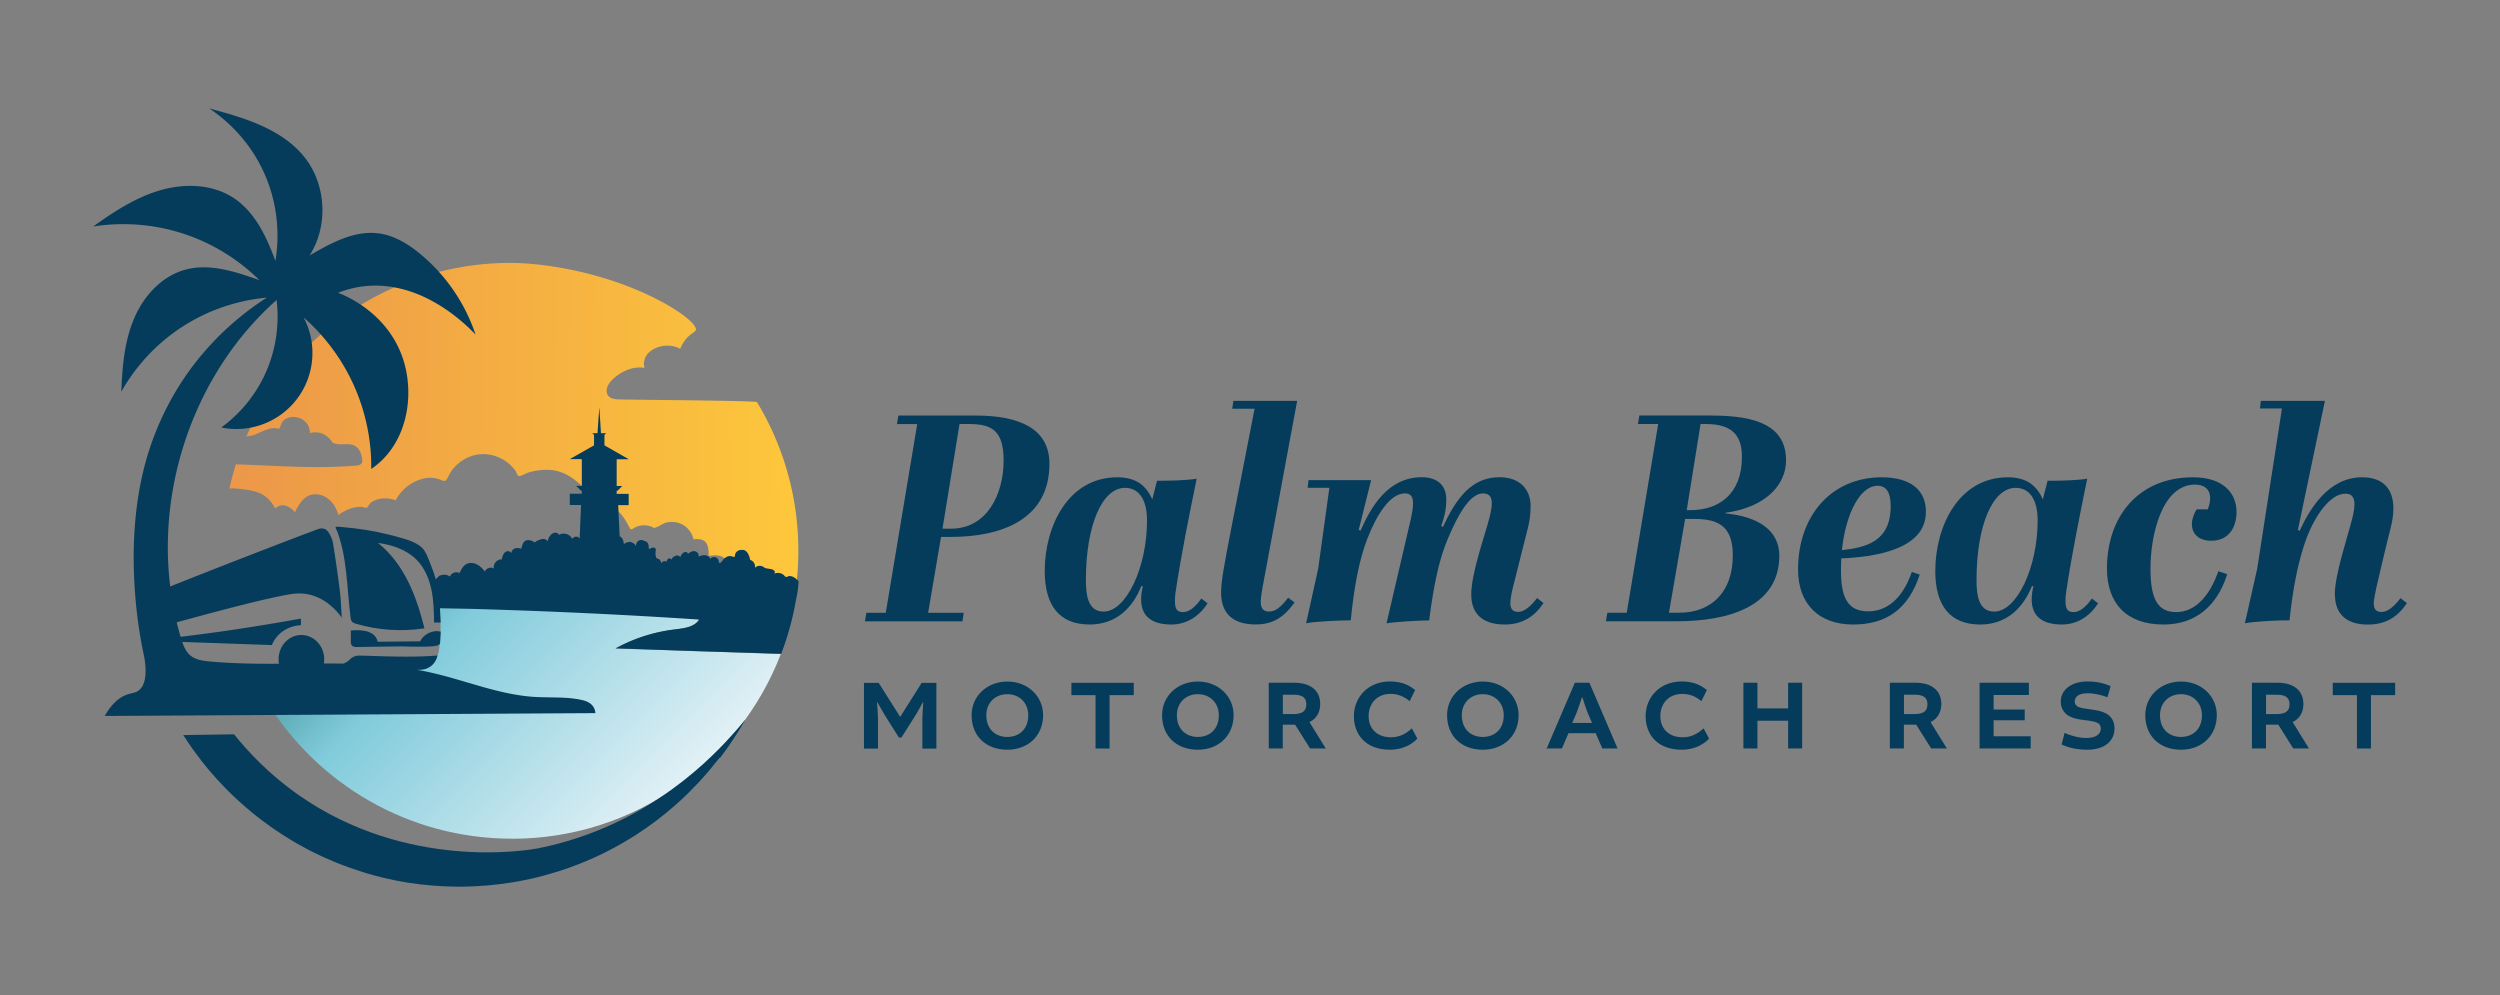
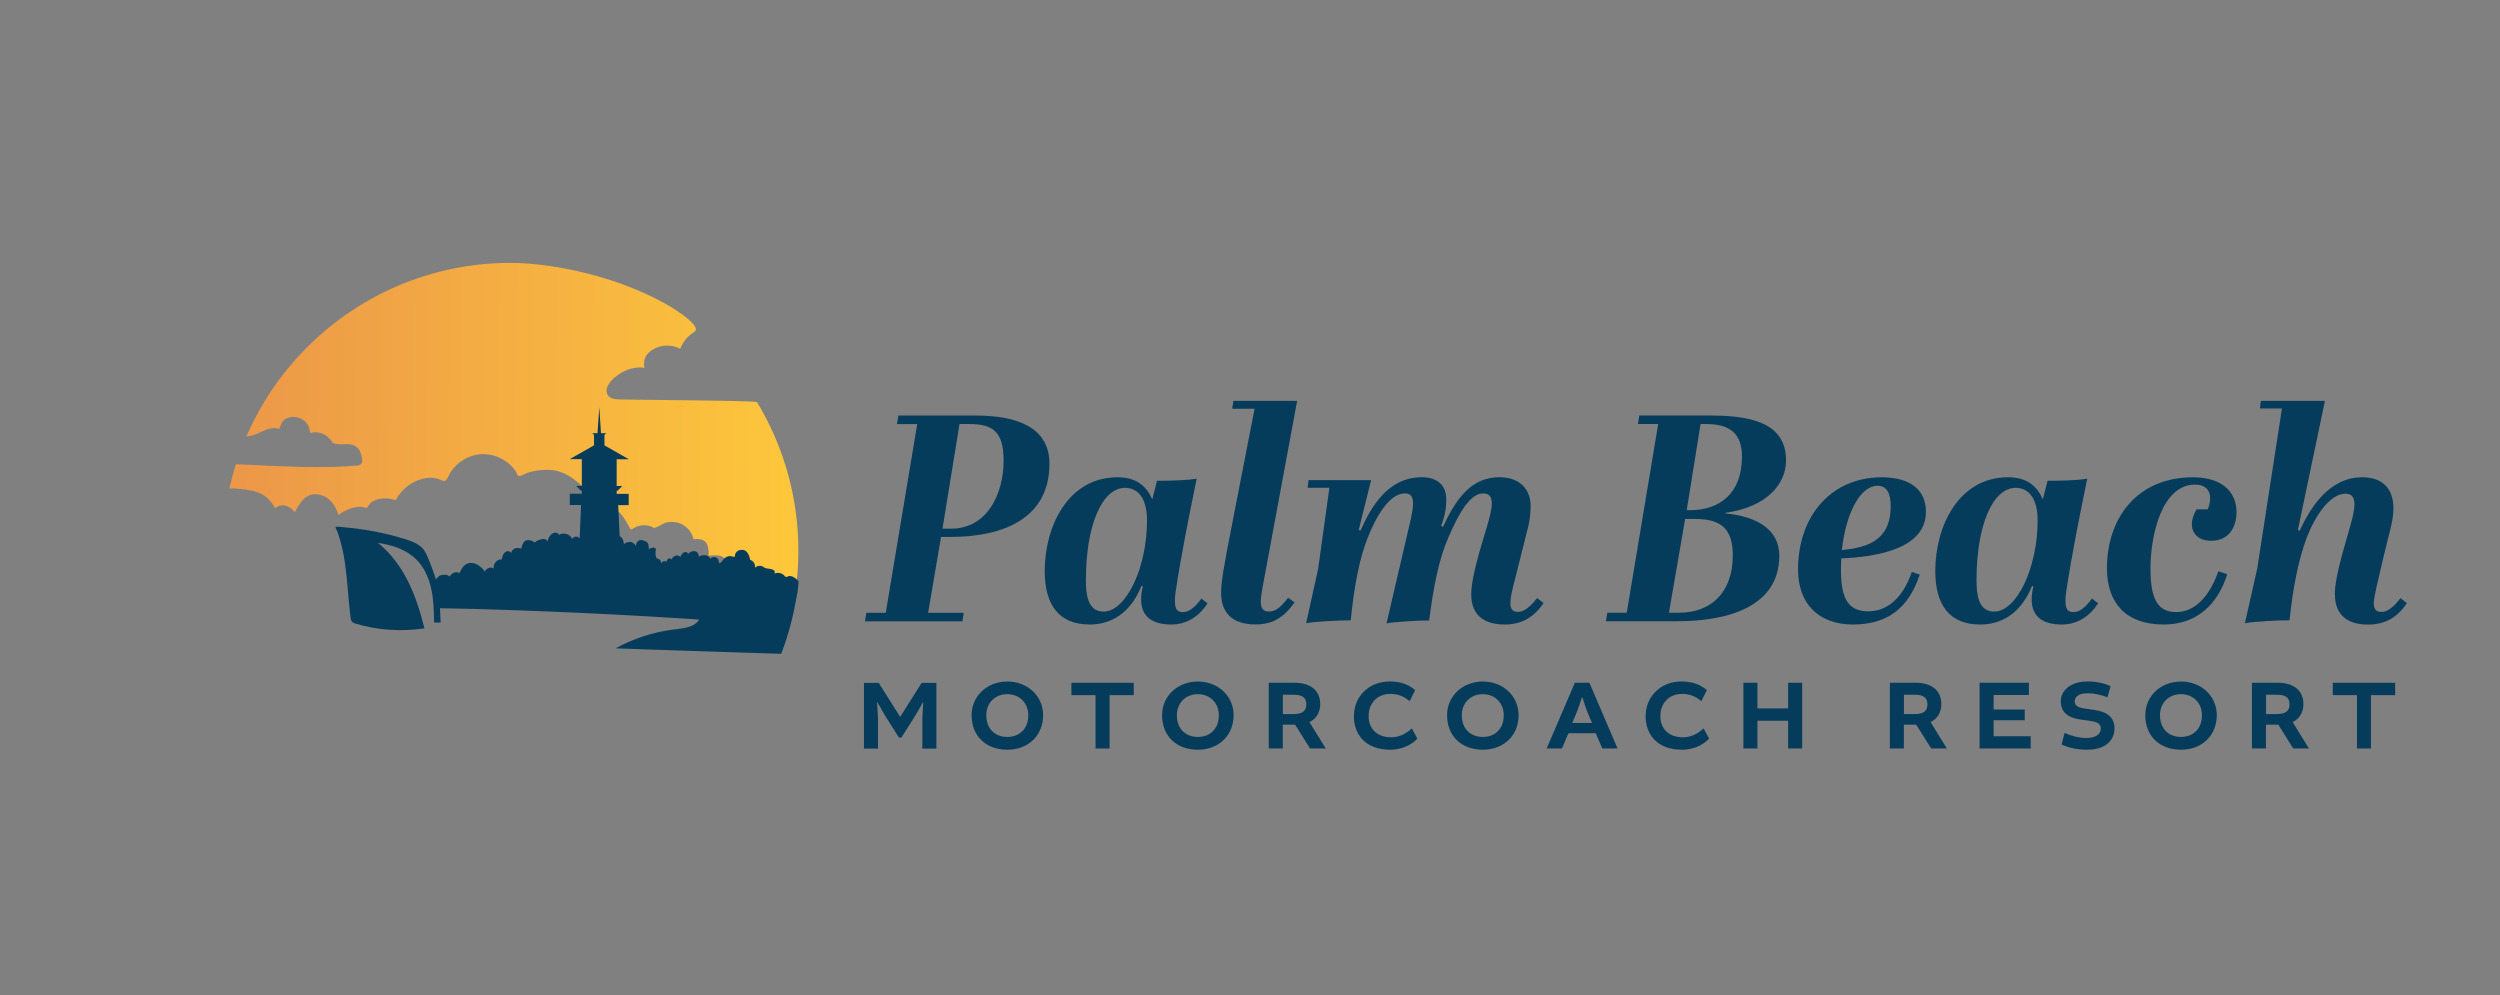
<svg xmlns="http://www.w3.org/2000/svg" id="Layer_1" viewBox="0 0 360 143.35">
  <rect x="0" y="0" width="360" height="143.35" fill="#808080" stroke="none" />
  <defs>
    <linearGradient id="linear-gradient" x1="58.23" x2="94.35" y1="81.2" y2="117.32" gradientUnits="userSpaceOnUse">
      <stop offset="0" stop-color="#55a4ae" />
      <stop offset=".22" stop-color="#80cbdb" />
      <stop offset="1" stop-color="#e2f1f6" />
    </linearGradient>
    <linearGradient id="linear-gradient-2" x1="26.09" x2="108.12" y1="68.28" y2="68.28" gradientTransform="rotate(.59 717.648 750.875)" gradientUnits="userSpaceOnUse">
      <stop offset="0" stop-color="#ec9749" />
      <stop offset="1" stop-color="#fdc73b" />
    </linearGradient>
  </defs>
  <path d="M140.54 59.84c6.14 0 10.58 1.82 10.58 6.94 0 7.87-6.64 10.54-14.26 10.54h-1.35l-1.86 10.92h5.12l-.17 1.23h-14.05l.21-1.23h2.79l4.53-27.17h-2.92l.21-1.23h11.17Zm-4.83 16.29h1.23c5.29 0 7.58-5.12 7.58-9.78 0-4.27-1.61-5.29-4.95-5.29h-1.4l-2.45 15.07ZM173.89 86.88c-1.19 1.86-3.01 3.05-5.21 3.05-3.09 0-4.36-1.4-4.36-3.64 0-.55.08-1.18.25-1.86l-.21-.04c-1.23 3.09-3.6 5.54-7.45 5.54-4.4 0-6.47-2.79-6.47-7.7 0-6.47 3.39-13.5 10.45-13.5 2.84 0 4.19 1.31 5.04 3.17l.68-2.67c1.65 0 4.23-.04 5.71-.3-1.06 5.21-2.2 10.75-3.05 16.42-.08.51-.08.89-.08 1.23 0 1.23.38 1.56 1.18 1.56.72 0 1.61-.51 2.62-1.95l.89.68Zm-8.72-11.93c0-3.17-1.27-4.7-3.17-4.7-3.26 0-5.63 5.29-5.63 13.29 0 1.95.21 4.53 2.54 4.53 3.26 0 6.26-6.35 6.26-13.12ZM186.42 86.75c-1.61 2.24-3.22 3.17-5.63 3.17-3.22 0-4.95-1.56-4.95-4.57 0-1.57.38-3.72 1.48-9.35l3.34-17.14h-3.22l.17-1.14h9.18l-4.99 26.91c-.13.76-.25 1.44-.25 1.99 0 .93.3 1.44 1.19 1.44s1.65-.55 2.75-1.99l.93.68ZM203.14 74.86c.21-1.02.34-1.78.34-2.37 0-1.02-.38-1.44-1.18-1.44-2.12 0-4.06 3.05-5.42 6.56-1.14 2.96-1.9 6.9-2.37 11.72-1.69 0-5.25.17-6.43.42l1.74-7.87 1.61-11.64h-3.13l.13-1.1h9.01l-1.78 7.15.25.13c1.52-3.43 3.94-7.7 8.84-7.7 2.24 0 3.51 1.18 3.51 3.17 0 1.57-.25 2.46-.72 3.85l.25.13c1.9-4.11 4.11-7.15 8.13-7.15 2.96 0 4.49 1.78 4.49 4.15 0 1.27-.17 2.29-.42 3.26l-2.16 8.59c-.21.84-.34 1.69-.34 2.16 0 .89.42 1.23 1.14 1.23s1.65-.59 2.71-1.99l.93.72c-1.31 1.95-3.05 3.09-5.59 3.09-2.92 0-4.82-1.31-4.82-4.32s1.9-8.34 2.54-10.75c.25-.97.42-1.74.42-2.37 0-.93-.34-1.44-1.27-1.44-1.82 0-3.51 2.84-5.04 6.48-1.31 3-2.12 7.11-2.71 11.81-1.52 0-4.99.21-6.14.42 1.1-4.74 2.5-10.79 3.47-14.9ZM246.52 59.84c6.6 0 10.67 1.57 10.67 6.47 0 3.47-2.88 6.73-8.72 7.53v.09c4.74.46 7.75 2.45 7.75 6.09 0 7.41-7.53 9.44-14.69 9.44h-10.28l.21-1.23h2.79l4.53-27.17h-2.92l.21-1.23h10.45Zm-6.18 28.39h1.48c4.49 0 7.7-2.84 7.7-8.25 0-3.77-1.61-5.25-5.42-5.25h-1.44l-2.33 13.5Zm2.54-14.77h.55c4.02 0 7.41-2.24 7.41-7.7 0-3.3-1.69-4.7-5.16-4.7h-.8l-1.99 12.4ZM277.33 73.68c0 4.27-4.4 5.71-8.13 6.35-1.4.21-3.01.34-4.06.38-.04.93-.04 1.4-.04 1.82 0 4.32 1.31 5.8 3.94 5.8 2.37 0 4.82-1.48 6.26-5.67l1.14.38c-1.61 4.91-4.74 7.19-9.61 7.19s-7.91-2.92-7.91-7.91c0-7.79 4.82-13.29 12.06-13.29 4.11 0 6.35 1.82 6.35 4.95Zm-6.98-3.73c-2.41 0-4.53 3.81-5.12 9.27 3.47-.38 7.03-1.23 7.03-6.35 0-1.9-.59-2.92-1.91-2.92ZM302.13 86.88c-1.19 1.86-3.01 3.05-5.21 3.05-3.09 0-4.36-1.4-4.36-3.64 0-.55.08-1.18.25-1.86l-.21-.04c-1.23 3.09-3.6 5.54-7.45 5.54-4.4 0-6.47-2.79-6.47-7.7 0-6.47 3.39-13.5 10.45-13.5 2.84 0 4.19 1.31 5.04 3.17l.68-2.67c1.65 0 4.23-.04 5.71-.3-1.06 5.21-2.2 10.75-3.05 16.42-.08.51-.08.89-.08 1.23 0 1.23.38 1.56 1.18 1.56.72 0 1.61-.51 2.62-1.95l.89.68Zm-8.71-11.93c0-3.17-1.27-4.7-3.17-4.7-3.26 0-5.63 5.29-5.63 13.29 0 1.95.21 4.53 2.54 4.53 3.26 0 6.26-6.35 6.26-13.12ZM320.71 82.69c-.93 3.05-3.34 7.24-9.18 7.24-5.33 0-8.13-3.05-8.13-8.08 0-7.28 4.36-13.12 12.4-13.12 4.44 0 6.26 2.37 6.26 4.99 0 2.2-1.1 4.15-3.64 4.15-1.9 0-2.79-1.1-2.79-2.37 0-.72.25-1.44.68-2.16h1.61c.25-.64.34-1.14.34-1.61 0-1.31-.89-1.95-2.16-1.95-4.74 0-6.43 7.15-6.43 12.1 0 4.44 1.06 6.26 3.72 6.26s4.78-2.24 6.05-5.88l1.27.42ZM336.21 85.61c0-2.88 1.86-8.34 2.45-10.71.63-2.37.59-3.81-.93-3.81-2.07 0-4.27 2.88-5.63 6.52-1.1 3-1.91 6.9-2.41 11.72-1.31-.04-5.25.17-6.43.42l1.78-7.87 3.56-23.06h-3.17l.13-1.1h9.23L330.9 76.3l.25.13c1.52-3.3 4.23-7.7 9.01-7.7 3.01 0 4.49 1.69 4.49 4.49 0 .93-.17 1.9-.42 2.92-.3 1.06-1.9 7.83-2.07 8.63-.17.84-.34 1.69-.34 2.12 0 .93.42 1.23 1.14 1.23.8 0 1.73-.68 2.71-1.99l.93.72c-1.31 1.95-3.01 3.09-5.63 3.09-2.88 0-4.74-1.35-4.74-4.32ZM127.45 103.05c-.24-.39-1.12-1.94-1.12-1.94l-.04.02s.14 1.74.14 2.23v4.44h-2.02v-9.47h2.12l3.08 4.88h.03l3.08-4.88h2.12v9.47h-2.02v-4.44c0-.49.13-2.23.13-2.23l-.04-.02s-.86 1.56-1.11 1.94l-1.99 3.15h-.37l-1.99-3.15ZM150.21 102.99c0 2.85-2.07 4.97-5.15 4.97s-5.15-1.97-5.15-4.97c0-2.75 2.22-4.85 5.15-4.85s5.15 2.1 5.15 4.85Zm-8.18.01c0 2 1.31 3.12 3.02 3.12s3.02-1.12 3.02-3.12c0-1.81-1.3-3.04-3.02-3.04s-3.02 1.22-3.02 3.04ZM157.76 100.1h-3.48v-1.78h8.98v1.78h-3.48v7.69h-2.02v-7.69ZM177.64 102.99c0 2.85-2.07 4.97-5.15 4.97s-5.15-1.97-5.15-4.97c0-2.75 2.22-4.85 5.15-4.85s5.15 2.1 5.15 4.85Zm-8.17.01c0 2 1.31 3.12 3.02 3.12s3.02-1.12 3.02-3.12c0-1.81-1.3-3.04-3.02-3.04s-3.02 1.22-3.02 3.04ZM182.71 98.31h3.61c2.62 0 3.79 1.3 3.79 3.07 0 1.06-.45 2.07-1.53 2.59v.04l2.33 3.77h-2.26l-2.16-3.43h-1.77v3.43h-2.02v-9.47Zm3.47 4.52c1.35 0 1.93-.42 1.93-1.41 0-.81-.4-1.38-1.81-1.38h-1.57v2.79h1.45ZM194.96 103.13c0-2.75 2.07-5 5.18-5 1.97 0 2.97.71 3.64 1.24l-.79 1.6c-.76-.65-1.66-1.05-2.76-1.05-1.97 0-3.15 1.42-3.15 3.2s1.18 3.05 3.24 3.05c1.44 0 2.38-.74 2.99-1.28l.79 1.47c-.52.58-1.83 1.6-3.93 1.6-3.56 0-5.21-2.23-5.21-4.82ZM218.68 102.99c0 2.85-2.07 4.97-5.15 4.97s-5.15-1.97-5.15-4.97c0-2.75 2.22-4.85 5.15-4.85s5.15 2.1 5.15 4.85Zm-8.18.01c0 2 1.31 3.12 3.02 3.12s3.02-1.12 3.02-3.12c0-1.81-1.3-3.04-3.02-3.04s-3.02 1.22-3.02 3.04ZM228.87 98.31l4.06 9.47h-2.2l-.95-2.2h-3.92l-.94 2.2h-2.2l4.06-9.47h2.09Zm-2.47 5.79h2.85l-.59-1.37c-.26-.59-.79-2.3-.79-2.3h-.07s-.56 1.7-.81 2.3l-.59 1.37ZM236.97 103.13c0-2.75 2.07-5 5.18-5 1.97 0 2.97.71 3.64 1.24l-.79 1.6c-.76-.65-1.66-1.05-2.76-1.05-1.97 0-3.15 1.42-3.15 3.2s1.18 3.05 3.24 3.05c1.44 0 2.38-.74 2.99-1.28l.79 1.47c-.52.58-1.83 1.6-3.93 1.6-3.56 0-5.21-2.23-5.21-4.82ZM253.07 98.31v3.7h4.42v-3.7h2.02v9.47h-2.02v-3.99h-4.42v3.99h-2.02v-9.47h2.02ZM272.15 98.31h3.61c2.62 0 3.79 1.3 3.79 3.07 0 1.06-.45 2.07-1.53 2.59v.04l2.33 3.77h-2.26l-2.16-3.43h-1.77v3.43h-2.02v-9.47Zm3.47 4.52c1.35 0 1.93-.42 1.93-1.41 0-.81-.4-1.38-1.81-1.38h-1.57v2.79h1.45ZM287.08 103.72v2.3h5.34v1.76h-7.36v-9.47h7.1v1.77h-5.08v2.09h4.48v1.55h-4.48ZM296.87 107.19l.43-1.65c.75.34 1.96.73 3.12.73 1.47 0 2.1-.61 2.1-1.37 0-.36-.17-.65-.5-.82-.33-.17-1.04-.29-1.87-.39-.94-.1-1.67-.27-2.23-.59-.85-.48-1.17-1.28-1.17-2.09 0-1.67 1.54-2.88 3.83-2.88 1.34 0 2.48.27 3.35.68l-.46 1.6c-.69-.29-1.83-.58-2.84-.58-1.43 0-1.87.6-1.87 1.18 0 .3.12.59.52.79.39.17 1.01.24 1.81.36.88.11 1.68.29 2.19.58.82.46 1.21 1.2 1.21 2.15 0 1.73-1.32 3.07-3.92 3.07-1.51 0-2.75-.29-3.71-.76ZM319.22 102.99c0 2.85-2.07 4.97-5.15 4.97s-5.15-1.97-5.15-4.97c0-2.75 2.22-4.85 5.15-4.85s5.15 2.1 5.15 4.85Zm-8.18.01c0 2 1.31 3.12 3.02 3.12s3.02-1.12 3.02-3.12c0-1.81-1.3-3.04-3.02-3.04s-3.02 1.22-3.02 3.04ZM324.29 98.31h3.61c2.62 0 3.79 1.3 3.79 3.07 0 1.06-.45 2.07-1.53 2.59v.04l2.33 3.77h-2.26l-2.16-3.43h-1.77v3.43h-2.02v-9.47Zm3.47 4.52c1.35 0 1.93-.42 1.93-1.41 0-.81-.4-1.38-1.81-1.38h-1.57v2.79h1.45ZM339.4 100.1h-3.48v-1.78h8.98v1.78h-3.48v7.69h-2.02v-7.69Z" fill="#053c5b" />
-   <path fill="url(#linear-gradient)" d="M73.73 120.78c17.66 0 32.74-11.05 38.71-26.61-7.94-.25-15.89-.51-23.83-.79 2.63-1.44 5.55-2.37 8.53-2.73 1.29-.15 2.79-.31 3.5-1.41-3.12-1.9-5.93-2.97-7.92-3.58-5.39-1.66-11.77-2.16-14.14-.48-.22.15-1.2.9-2.71 1.61-.86.41-1.35.64-2.04.8-1.3.29-2.38.04-4.56-.3-.74-.11-1.47-.3-2.22-.41-.86-.13-1.74-.14-2.61-.13-.41 0-.87-.12-1.08.14-.16.19-.11.49-.06.69.08.81.12 1.5.13 2.01.01.49.04 1.58-.09 2.97-.11 1.29-.24 1.61-.35 1.83-.2.41-.51 1.05-1.17 1.35-.67.3-1.15.4-1.96.67-.07.02-.16.08-.15.15.31.12.65.15.97.08-.59.56-1.4.81-2.19.99-.4.09-.8.16-1.2.26-.36.09-.72.28-1.08.34-.75.13-1.47.35-2.19.59-1.41.46-2.81.98-4.27 1.26-2.62.5-5.29.69-7.95.56-.64-.03-1.3-.08-1.93.06-.18.04-.82.17-1.47.31 7.3 11.85 20.39 19.76 35.32 19.76Z" />
  <path fill="url(#linear-gradient-2)" d="M100.2 47.57c.4-1.19-5.61-5.42-14.38-7.86-4.94-1.38-9.45-1.82-11.85-1.85-17.2-.18-32.06 10.15-38.49 25 .18-.03.36-.06.53-.09.23-.04.46-.1.68-.17.04-.01.08-.03.12-.04.22-.11.45-.21.67-.31.65-.3 1.34-.6 2.06-.6.23 0 .45.04.66.12.06-.14.12-.27.19-.39.12-.52.44-.95 1.01-1.18.61-.25 1.3-.19 1.89.07.82.36 1.37 1.19 1.33 2.09.41-.1.82-.14 1.25-.07.85.14 1.6.73 2.04 1.48.13.04.26.09.39.12.57.15 1.15.07 1.73.07 1.48 0 2.03 1.03 2.14 2.39.03.4-.35.65-.7.68-5.83.51-11.66.03-17.5-.17-.36 1.14-.67 2.31-.93 3.49.39-.03.78-.02 1.17.02 2.83.29 4.16.62 5.43 2.84.4-.36.9-.56 1.5-.38.53.15.96.51 1.34.92.71-1.45 1.67-2.91 3.53-2.51 1.41.3 2.36 1.56 2.71 2.92.83-.61 1.81-1.05 2.81-1.16.22-.02.44-.02.66 0 .12.01.47.16.57.13.2-.07.44-.57.63-.73.96-.75 2.5-.79 3.59-.35a6.09 6.09 0 0 1 3.99-3.13c.88-.21 1.73-.15 2.56.21.43.18.6.22.86-.21.22-.35.36-.74.61-1.09.96-1.35 2.52-2.29 4.19-2.42 1.29-.1 2.59.29 3.64 1.02.53.36 1 .82 1.38 1.34.15.2.25.72.52.78.25.06 1.03-.41 1.31-.49.92-.28 1.88-.42 2.83-.4 1.69.02 3.02.7 4.29 1.76.53.44 1.01.95 1.42 1.5.31.41.59 1.33.98 1.62.37.27 1.21.08 1.68.19.67.16 1.3.47 1.81.93.72.65 1.18 1.52 1.64 2.38.03.06.06.12.12.15.12.08.28-.02.4-.1.92-.61 2.2-.6 3.11.02-.09-.04-.17-.08-.26-.11.33.15 1.44-.67 1.86-.75.76-.16 1.53-.12 2.24.23.86.42 1.5 1.25 1.71 2.18 1.83-.21 2.22.68 2.17 2.39.8-.11 1.72-.19 2.31.36.3.28.45.68.59 1.07.56-.46.93-1.07 1.44-1.55.15-.14.34-.25.54-.29.19-.04.32.15.43.3.12.16.21.33.28.52.02.05.12.53.13.53.29.08.51.31.62.58.07.18.09.38.04.57.29-.3.79-.38 1.15-.17.12.07.23.16.36.22.34.14 1.62.08 1.3.81.44-.19.98-.1 1.34.22.11.1.21.22.35.27.19.07.42 0 .6.08.29.14.24.55.23.87 0 .18.01.36.04.54.23.26.45.53.67.79.31-1.97.48-3.98.5-6.03.08-7.98-2.1-15.46-5.95-21.83-.14-.24-19.63-.33-20.21-.41-.4-.06-.82-.12-1.11-.4-.4-.37-.42-1.02-.18-1.51.5-1.06 1.94-2.02 3-2.39a5.11 5.11 0 0 1 1.23-.27c.43-.03.8 0 1.07.05-.06-.22-.13-.62-.02-1.08 0 0 .11-.66.7-1.18 1.2-1.05 3.06-1.25 4.46-.49.11-.28.31-.71.65-1.17.77-1.05 1.44-1.15 1.56-1.5Z" />
  <path d="M114.94 83.66s-.04-.06-.06-.08c-.32-.33-.73-.63-1.18-.63-.17 0-.35.14-.5.13-.12 0-.26-.19-.34-.27-.36-.32-.9-.4-1.34-.21.32-.74-.97-.66-1.31-.8-.13-.05-.24-.15-.36-.21a.987.987 0 0 0-1.15.18c.05-.19.03-.39-.05-.57-.11-.27-.34-.5-.63-.57-.08-.5-.35-1.27-.9-1.42a1.2 1.2 0 0 0-.38-.02.943.943 0 0 0-.81.46c-.06.11-.08.22-.1.35-.03.19 0 .21-.18.18-.29-.05-.49-.16-.8-.07-.33.1-.61.33-.81.61-.08.1-.14.22-.25.28-.29.19-.25-.05-.3-.25a.695.695 0 0 0-.38-.47.724.724 0 0 0-.84.2c-.08-.31-.42-.51-.74-.53-.32-.03-.64.08-.95.19.13-.34-.2-.73-.56-.77-.36-.04-.71.16-.97.41.03-.13-.09-.26-.23-.28-.24-.04-.47.1-.62.28-.1.13-.17.28-.24.43a.601.601 0 0 0-.73-.16c-.22.11-.51.26-.48.55a.396.396 0 0 0-.48-.16c-.17.07-.28.27-.23.45-.27-.18-.69-.07-.83.23-.03-.21-.08-.39-.23-.54-.05-.05-.46-.24-.44-.18a1.96 1.96 0 0 1-.12-1.07c.02-.09.04-.19 0-.27-.06-.18-.29-.23-.47-.19-.18.04-.35.14-.53.17 0-.25 0-.5-.09-.73-.14-.34-.43-.36-.72-.49a.712.712 0 0 0-.75.12c-.2.17-.3.46-.25.72-.15-.3-.52-.57-.84-.62-.19-.03-.94.13-.95.41.02-.46-.13-.96-.52-1.2-.02-.01-.05-.02-.07-.03l-.21-4.48h1.51v-1.62H88.8v-.45h.12l.69-.69h-.81V66.13h1.74l-3.5-2v-1.5l.25-.25h-.75l-.24-3.75-.26 3.75h-.75l.25.25v1.5l-3.5 1.99h1.74v3.85h-.81l.69.69h.12v.44h-1.73v1.62h1.62l-.2 4.83a.613.613 0 0 0-.49-.28.64.64 0 0 0-.57.34c-.17-.34-.47-.6-.83-.71-.36-.11-.76-.07-1.09.12-.08-.2-.31-.32-.52-.32-.22 0-.42.12-.58.26-.29.26-.48.63-.51 1.01a.774.774 0 0 0-.68-.36c-.13 0-.26.04-.38.08-.3.09-.6.2-.81.44-.33-.28-.97-.49-1.38-.24-.18.11-.3.31-.38.5-.02.05-.21.62-.17.63-.32-.11-.69-.15-1-.01-.26.12-.45.39-.45.66a.536.536 0 0 0-.5-.3c-.27.01-.5.2-.63.43-.13.23-.19.5-.24.76-.68-.07-1.31.66-1.14 1.32-.43-.3-1.13-.07-1.29.43-.32-.41-.69-.79-1.15-1.03-.46-.24-1.03-.3-1.49-.07-.51.26-.79.82-1.03 1.33-.45-.32-1.12-.03-1.35.41a.12.12 0 0 1-.05.05.09.09 0 0 1-.07-.03c-.33-.25-.78-.25-1.18-.14-.11.03-.22.07-.31.14s-.15.16-.22.24c-.06.06-.22.15-.25.21-.1.19.02.72.02.95h-.03c-.05.31-.04.63 0 .94-.01.22-.03.45-.05.67h.17c.1.54.19 1.07.07 1.6 1.27.03 4.47.08 5.75.12 10.68.31 21.36.81 32.03 1.52-.7 1.1-2.2 1.25-3.5 1.41a23.44 23.44 0 0 0-8.53 2.73c7.94.28 15.88.54 23.83.79.64-1.67 1.18-3.4 1.6-5.17.21-.87.39-1.75.54-2.65.14-.54.23-1.12.29-1.69.03-.29.06-.58.07-.87 0-.04 0-.09-.01-.13Z" fill="#053c5b" />
-   <path d="M18.43 99.97c-.95.3-2.18 1.06-3.35 3.13 23.55-.14 47.1-.27 70.66-.41-.02-.21-.07-.56-.29-.9-.42-.66-1.19-.89-1.71-1-2.25-.49-4.58-.29-6.87-.44-5.06-.34-9.83-2.37-14.78-3.49-.68-.15-1.36-.29-2.04-.41h.43c.21 0 .92-.02 1.59-.54.72-.56.89-1.32.93-1.52-.04 0-.14.01-.26.02-4.05.34-9.62-.02-11.13 0-.38 0-.87.2-1.13.47-.32.32-.66.53-1.02.68-.94-.02-1.88-.02-2.82-.02.03-.2.05-.41.05-.62-.02-1.94-1.51-3.5-3.33-3.48-1.81.02-3.27 1.61-3.24 3.56 0 .2.02.39.06.58-3.34.02-6.67-.03-9.98-.33-.96-.09-1.98-.22-2.74-.83-.61-.49-.96-1.22-1.22-1.98l12.91.45c.17-.4.44-.92.92-1.42 1.21-1.26 2.79-1.42 3.27-1.45 0-.31 0-.63-.01-.94-3.23.58-6.55 1.13-9.98 1.64-2.49.37-4.94.69-7.34.98-.21-.69-.39-1.39-.56-2.09 3.49-.94 11.13-3.06 15.6-3.91 1.12-.22 2.27-.39 3.65-.04 2.29.58 3.77 2.26 4.52 3.28-.1-1.47-.14-2.75-.3-4.01a211.1 211.1 0 0 0-.96-6.69c-.08-.51-.31-1.01-.57-1.46-.36-.62-.89-.85-1.64-.57-4.33 1.6-15.79 6.06-21.24 8.24-1.85-15.11 3.89-31.12 15.32-41.25.22 1.81.5 6.23-1.83 11.03a19.778 19.778 0 0 1-6.14 7.33c4.14.84 8.42-.79 10.95-4.17 2.53-3.38 2.89-7.95.91-11.68 1.86 1.63 4.93 4.75 7.15 9.6 2.34 5.11 2.62 9.71 2.59 12.22.6-.41 1.39-1.03 2.16-1.91 3.24-3.7 3.92-9.34 2.42-13.92-2.22-6.75-8.52-9.23-9.37-9.54 1.42-.55 2.74-.83 3.87-.95 8.2-.86 14.52 5.48 15.94 6.97a25.675 25.675 0 0 0-8.01-11.65c-1.68-1.38-3.62-2.57-5.77-2.9-3.57-.54-7 1.34-10.12 3.16 2.69-4.2 2.42-10.08-.63-14.02-3.24-4.18-8.72-5.79-13.83-7.16 1.63 1.08 5.76 4.12 8.15 9.84 2.25 5.39 1.71 10.17 1.39 12.12-1.27-3.45-2.92-7-5.97-9.03-3.06-2.04-7.09-2.17-10.62-1.14-3.53 1.02-6.66 3.08-9.66 5.22 2.44-.39 7.17-.8 12.71.94 5.75 1.81 9.47 5.04 11.23 6.78-3.47-1.23-7.22-2.48-10.76-1.48-3.4.96-5.99 3.88-7.34 7.15-1.35 3.27-1.65 6.86-1.78 10.4 1.16-2.07 3.82-6.15 8.81-9.37 4.98-3.22 9.76-3.96 12.13-4.18-3.07 1.98-7.86 5.62-11.9 11.6a41.27 41.27 0 0 0-5.44 11.71c-3.86 13.55-.38 27.95-.37 28.1 0 0 .88 3.7-.58 5.03-.52.48-1.02.46-1.7.67Z" fill="#053c5b" />
-   <path d="M51.42 93.17c2.19-.05 4.38-.06 6.58-.09.86.04 1.73.05 2.6.04.51 0 1.02 0 1.53-.04.23-.02.47-.04.7-.09.12-.03.25-.06.35-.13.05-.03.08-.06.11-.09.07-.09.08-.2.09-.25.01-.17.05-.75.08-1.56-.26-.07-.48-.08-.62-.08 0 0-1.08 0-1.89.84l-.04.04c-.18.19-.31.4-.41.59l-6.13.06c-.04-.23-.11-.42-.2-.57-.82-1.43-3.55-1.06-3.66-1.04 0 .44.04.95.01 1.54-.03.66.29.85.91.83ZM103.7 109.12c.82-1.07 1.59-2.18 2.32-3.33.09-.14.18-.28.27-.43.36-.58.71-1.16 1.04-1.75-.38.46-.83 1.01-1.37 1.62-3.02 3.43-12.4 13.66-28.29 16.89-2 .41-19.13 3.18-34.57-7.57-4.4-3.06-7.45-6.39-9.39-8.81-2.44.04-4.88.07-7.32.11.24.37.48.74.73 1.11.36.54.74 1.07 1.13 1.59.52.71 1.06 1.4 1.62 2.08.2.24.4.48.61.71.6.7 1.23 1.38 1.87 2.04.18.19.36.38.55.56.26.26.52.51.78.76.2.19.4.38.61.56.63.58 1.28 1.15 1.95 1.7s.05.04.07.06c.51.42 1.02.82 1.55 1.21.36.27.71.53 1.08.79.47.33.94.66 1.43.97.09.06.17.12.26.17.4.26.8.51 1.21.76l.81.48c.58.33 1.17.66 1.76.97.02 0 .03.02.05.02.53.27 1.06.54 1.6.79.19.09.38.17.56.26.43.2.87.39 1.31.57.2.08.4.17.6.25 1.24.5 2.5.94 3.78 1.34.17.05.34.11.5.16.72.21 1.46.41 2.19.59.07.02.14.03.21.05.56.13 1.12.26 1.68.37.13.03.25.05.38.08 2.2.42 4.45.68 6.74.78.17 0 .34.01.51.02.71.02 1.43.04 2.15.03 2.35-.03 4.65-.23 6.9-.59l.57-.09c.61-.11 1.23-.22 1.83-.35.08-.02.16-.03.23-.05.65-.14 1.3-.3 1.94-.47.06-.01.11-.03.17-.05.68-.18 1.36-.38 2.03-.59l.4-.12c.75-.25 1.5-.52 2.24-.8l.24-.09c.68-.27 1.35-.54 2.02-.84h.01c1.5-.67 2.96-1.41 4.37-2.23.42-.24.84-.49 1.26-.75.22-.14.44-.27.66-.41 2-1.29 3.9-2.72 5.67-4.28.07-.06.14-.12.2-.18.56-.49 1.1-1 1.63-1.52.47-.46.92-.92 1.37-1.4.09-.09.17-.19.26-.28.47-.51.94-1.03 1.39-1.56.43-.51.85-1.03 1.26-1.55.1-.12.19-.25.29-.37Z" fill="#053c5b" />
  <path d="M63.27 85.98c-.06-.64-.23-2.03-1.12-4.34-.57-1.48-.85-2.23-1.32-2.7-.71-.71-1.69-1.07-2.65-1.36-2.35-.71-4.75-1.22-7.19-1.51-.44-.05-.88-.1-1.32-.13-.44-.04-.91-.12-1.35-.08 0 .23.2.55.29.77.1.27.19.54.27.82.17.55.31 1.11.44 1.67.25 1.13.41 2.28.54 3.43.24 2.12.35 4.26.62 6.37.03.2.06.42.19.58.14.18.38.26.61.33 3.18.93 6.57 1.15 9.84.65-.58-2.31-1.28-4.6-2.34-6.72-1.06-2.13-2.49-4.1-4.35-5.58 2.06.28 4.16.98 5.61 2.48 1.11 1.14 1.75 2.67 2.08 4.23.33 1.56.36 3.16.39 4.75h.94c-.04-.97-.09-1.95-.13-2.92 0-.18-.02-.43-.04-.74Z" fill="#053c5b" />
</svg>